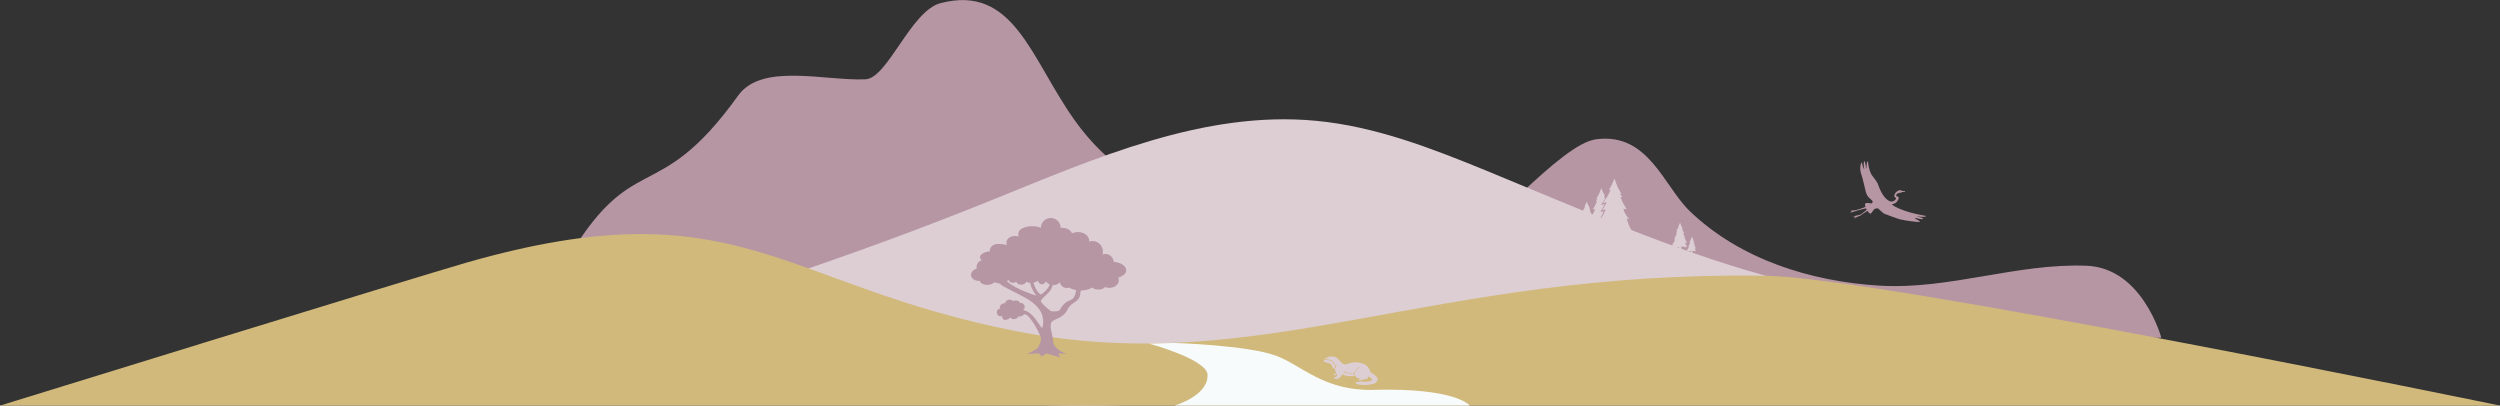
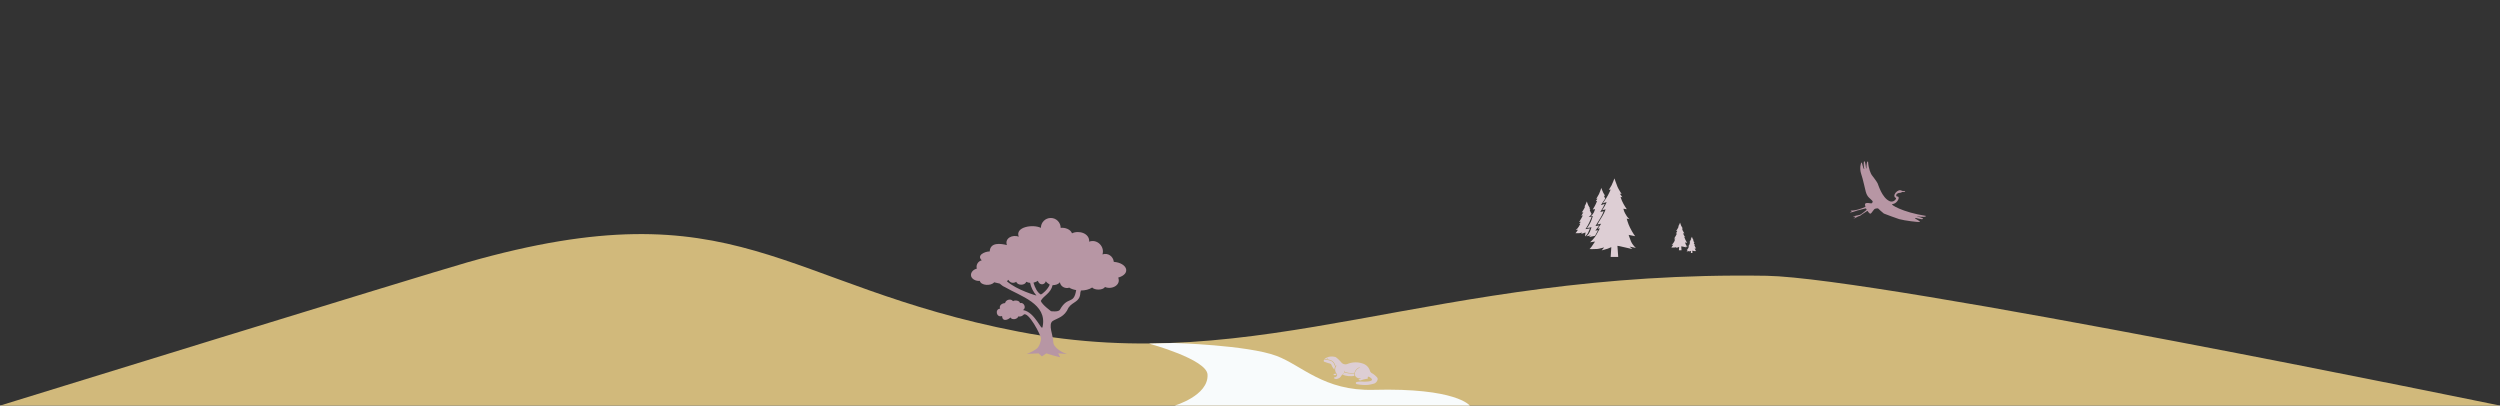
<svg xmlns="http://www.w3.org/2000/svg" viewBox="0 0 1920 311.5">
  <rect x="0" y="0" width="1920" height="311.5" fill="#333333" stroke="none" />
-   <path fill="#B796A4" d="M432.1 205.3c54.1-94.8 71.2-43.3 134.8-131.9 18.2-25.4 66.6-11.1 97.8-12.5 17.1-.8 34.8-52.6 57.7-58.5 56.1-14.5 69 41.9 102.4 89.2 52.3 74.4 131.7 70.5 206.6 122.1 12.2 8.4 26.3 16.8 40.9 13.9 8.6-1.8 15.9-7.3 22.8-12.7 48-37.3 103.8-104.3 130.6-107.9 40.4-5.5 52 36 72.2 55.3 38.5 36.9 92.6 53.9 145.8 57.1s105.5-17.4 158.8-15.3c43 1.7 57.4 55.3 57.4 55.3L325.3 278.6s74.4-16.6 106.8-73.3z" />
-   <path fill="#DDCED4" d="M760.9 154c80.4-32.5 163.8-69.5 250.1-61.2 45.2 4.3 88.3 21 130.3 38.2 71 29.1 141.4 60.5 215.4 81 76.4 21.1 156.3 30.5 229.6 60.8-12.9 8.7-30 2.2-44.7-2.9-34.7-12.2-72.5-15.5-108.8-9.7-30.3 4.9-59.3 16-89.7 20.7-70 10.8-140.9-13.2-211.7-10.5-47 1.8-92.7 15.5-138.8 25-92.5 19.1-188.4 21.2-281.7 7.1-47.4-7.2-94.1-18.5-139.5-34-14.4-4.9-52.1-10-40.2-29.5 8.9-14.5 50.5-19.7 65.7-24.7 55.4-18.5 110-38.5 164-60.3z" />
+   <path fill="#DDCED4" d="M760.9 154z" />
  <path fill="#D1B97B" d="M1920 311.5H0s321.2-99.2 358.9-110c208.1-59.3 239.8 17.8 423.4 53.2 187.2 36.1 314.9-47.1 574.4-42.9 87.2 1.5 563.3 99.7 563.3 99.7z" />
  <g fill="#DDCED4">
    <path d="M1232.8 152.6c-.6-1.2-1-2.3-1-2.3l.9.1s-1-1.6-1.4-2.4c-.5-.9-1.5-3.7-1.5-3.7s-1.1 3.4-1.7 4.6c-.6 1.2-2.2 3.8-2.2 3.8l1-.2s-.2.1-.3.5c-.1.1-1.1 1.5-1.1 1.5l1-.2s0 .5-.8 2.1c-.9 2.1-2.5 4.5-2.5 4.5l1.8-.3s-.2 1.1-.9 2.5c-1.3 2.4-2.5 3-2.5 3l1.7-.2s-.8 2.8-1.7 4.7c-1.5 3-2.8 4.6-2.8 4.6l3.5-.7s-.6 1.8-1.2 3.3c-1 2.4-2.7 3.7-2.7 3.7l3.4-.7-1.5 1.3 4.7-1c2-3.6 2.3-4.3 2.3-4.3l-2.1.3 3-3.9-2.9.4s1.6-2.6 3.7-6c1.8-2.9 2.6-5.4 2.6-5.4l-2.6.6s1.5-2.4 1.9-3.1c.6-.9 1.5-3.1 1.5-3.1l-2.9.9s2.2-3.3 2.9-4.4c.2-.1.3-.3.4-.5z" />
    <path d="M1219.9 178.3v-.3h.1c.6-1.5 1.1-2.6 1.1-2.6l-3.5.6s1.4-1.9 2.9-5c1-1.9 1.9-4.6 1.9-4.6l-2.3.3s1.1-.6 2.2-2.4c-.3-.5-.6-1.2-.9-1.8-.5-1-.5-1.4-.5-1.4l.6.1-.7-.9c-.1-.2-.2-.3-.2-.3l.6.1s-1-1.6-1.4-2.4c-.4-.8-1.1-3-1.1-3s-.7 1.8-1 2.4c-.3.5-.9 1.6-.9 1.6l.6-.1s-.7 1.7-1.4 2.7c-.3.5-1.3 2-1.3 2l1.3-.4s-.4 1-.7 1.4c-.2.3-.9 1.4-.9 1.4l1.2-.3s-.4 1.1-1.2 2.4c-.9 1.5-1.6 2.7-1.6 2.7l1.3-.2-1.3 1.7.9-.1s-.1.3-1.1 2-2.4 2.8-2.4 2.8l1.7-.3-1.2 1.8c-.5.7-.7.9-.7.9h2.8c.6-.1 2.3-.5 2.3-.5l-.8 1s1.7-.4 2.1-.6c.6-.3 1-.4 1.3-.5l-.4 3.1c.7-.5 1.9-1.6 2.6-3.3zm2.4 11.2c.4-.6 2.7-4 2.7-4l-3.9.6s3.1-2.5 5.2-6.3c2.1-3.7 2.4-4.4 2.4-4.4l-1.6.3 2.6-3.9-2.9.6s1.6-2.9 3.7-6.2c1.8-2.9 2.6-5.4 2.6-5.4l-2.6.6s1.5-2.4 1.9-3.1c.6-.9 1.5-3.1 1.5-3.1l-2.9.9s2.2-3.3 2.9-4.4c1.5-2.3 3.1-6.1 3.1-6.1l-1.4.2s1.4-2.3 2.1-3.5c.7-1.3 2.2-5.3 2.2-5.3s1.6 4.8 2.4 6.6c.8 1.8 3.1 5.4 3.1 5.4l-1.4-.3s.2.2.5.7c.1.2 1.5 2.1 1.5 2.1l-1.4-.3s.1.7 1.1 3.1c1.3 3 3.7 6.4 3.7 6.4l-2.6-.4s.2 1.6 1.3 3.6c1.8 3.5 3.4 4.4 3.4 4.4l-2.2-.4s1.1 4.1 2.5 6.8c2.1 4.3 4 6.7 4 6.7l-5-1s.8 2.5 1.7 4.7c1.4 3.4 3.9 5.3 3.9 5.3l-4.9-1 2.2 1.9-9.2-2.1s-1.1-.3-2.3-.4l.6 8.5h-5.8l.5-7.5c-.6.2-1.4.6-2.8 1.2-.8.3-4.6 1.3-4.6 1.3l1.9-2.3s-3.9 1.1-5.2 1.2c-1.6.2-6.2.1-6.2.1.1.1.6-.3 1.7-1.8z" />
  </g>
  <path fill="#DDCED4" d="M1284.1 189.3c.2-.2 1-1.4 1-1.4l-1.3.2s1.1-.9 1.8-2.2c.7-1.3.8-1.5.8-1.5l-.6.1.9-1.4-1 .2s.6-1 1.3-2.2c.6-1 .9-1.9.9-1.9l-.9.2s.5-.8.7-1.1c.2-.3.5-1.1.5-1.1l-1 .3s.8-1.1 1-1.5c.5-.8 1.1-2.1 1.1-2.1l-.5.1s.5-.8.7-1.2c.2-.4.8-1.8.8-1.8s.6 1.7.8 2.3c.3.6 1.1 1.9 1.1 1.9l-.5-.1.2.2c0 .1.5.7.5.7l-.5-.1s0 .3.4 1.1c.5 1.1 1.3 2.2 1.3 2.2l-.9-.1s.1.6.4 1.3c.6 1.2 1.2 1.5 1.2 1.5l-.8-.1s.4 1.4.9 2.4c.7 1.5 1.4 2.3 1.4 2.3l-1.7-.3s.3.9.6 1.6c.5 1.2 1.4 1.8 1.4 1.8l-1.7-.3.8.7-3.2-.7s-.4-.1-.8-.1l.2 3h-2l.2-2.6c-.2.1-.5.2-1 .4-.3.1-1.6.5-1.6.5l.7-.8s-1.4.4-1.8.4c-.5.1-2.1 0-2.1 0-.3-.1-.1-.2.3-.8zm11.5 3.4c.1-.1.6-.8.6-.8l-.8.1s.7-.5 1.1-1.3c.4-.8.5-.9.5-.9l-.3.1.5-.8-.6.1s.3-.6.8-1.3c.4-.6.5-1.1.5-1.1l-.5.1s.3-.5.4-.6c.1-.2.3-.7.3-.7l-.6.2s.5-.7.6-.9c.3-.5.7-1.3.7-1.3h-.3s.3-.5.4-.7c.1-.3.5-1.1.5-1.1s.3 1 .5 1.4c.2.4.7 1.1.7 1.1l-.3-.1.1.1.3.4-.3-.1s0 .2.2.6c.3.6.8 1.4.8 1.4l-.6-.1s0 .3.3.8c.4.7.7.9.7.9l-.5-.1s.2.9.5 1.4c.5.9.8 1.4.8 1.4l-1.1-.2.4 1c.3.7.8 1.1.8 1.1l-1-.2.5.4-2-.4s-.2-.1-.5-.1l.1 1.8h-1.2l.1-1.6c-.1 0-.3.1-.6.2-.2.1-1 .3-1 .3l.4-.5s-.8.2-1.1.3h-1.3c.1.1.2 0 .5-.3z" />
  <g fill="#DDCED4">
    <path d="M1019.3 274.9c.1 0 .2 0 .2.1.1.1.1.1.1.2s0 .2-.1.2c-.1.1-.1.1-.2.1s-.2 0-.2-.1c-.1-.1-.1-.1-.1-.2s.2-.3.3-.3zm3.3-1.1c-1.8 0-3.6.6-5.1 1.7l-.2.2c1.6.1 3.1.4 4.6.9 1.5.5 2.7 1.7 3.3 3.2.2.5.4.9.6 1.4.1-.1.2-.3.3-.4l.1-.1h.1l.1.1v.1c-1.4 1.8-1.3 4.4.2 6.2.4.5.4 1.1.1 1.6-.4.6-1.1 1-1.8 1.1-.2 0-.3.1-.4.3-.1.2 0 .4.2.5.5.4 1.1.5 1.8.5.7-.2 1.4-.4 2-.8.6-.3 1.1-.8 1.4-1.4.3-.4.5-.7.8-1 .2-.2.4-.3.6-.5.9-.5 1.3-1.5 1-2.4 0-.1 0-.2.1-.2s.2 0 .2.1c.1.2.1.5.1.7 2.4.8 5 1.1 7.5.8.5-2 1.9-3.6 3.9-4.3.1 0 .2 0 .2.1s0 .2-.1.2c-2 .8-3.5 2.6-3.8 4.7 0 .3 0 .5.1.8.5 1.6 1.9 2.6 3.6 2.7.2-.1.3-.1.5-.2.1 0 .2 0 .3.1 0 .1 0 .2-.1.3-.4.2-.8.4-1.3.5-.1 0-.1.1-.1.2s0 .2.1.2c.4.3.9.5 1.4.5.1 0 .2 0 .3-.1 1.5-.6 3.2-1 4.8-1.2.3 0 .5-.3.5-.5s0-.3-.1-.5c0-.2 0-.4.2-.5.1-.1.3-.1.5-.1.9.3 1.7.9 2.3 1.6.2.2.3.5.2.8 0 .3-.2.5-.5.6-.6.3-1.3.6-2 .6-1.7.2-3.5.3-5.2.1-1.2 0-2.4.1-3.6.3-.2 0-.4.1-.6.2-.3.1-.5.4-.4.8 0 .3.3.6.6.7 2.8.6 5.7.8 8.5.6 1.8-.2 3.5-.6 5.2-1.1 1.2-.6 2.1-1.7 2.4-3 .1-.6 0-1.2-.4-1.6-1.1-1.3-2.5-2.5-4-3.3-.7-.4-1.3-1.1-1.5-1.9a8.4 8.4 0 00-5.5-5.5c-3.8-1.3-8-1.2-11.7.3-1.7.7-3.6.2-4.8-1.2-1.1-1.3-2.4-2.6-3.8-3.7-.3-.2-.6-.4-.9-.5-1.2-.2-2-.3-2.8-.3z" />
    <path d="M1024.4 288c-.1-.1-.1-.2-.2-.3v-.3c.1-.1.1-.1.3-.2.5 0 .9-.1 1.4-.2.1.1.2.2.2.3.2.2.3.5.2.8h-1.7c-.1.1-.2 0-.2-.1zm8.1-2c2.4.8 4.9 1.1 7.5.8 0 .1 0 .2-.1.3 0 .3 0 .7.1 1 .1.2.1.4.2.6-3.1.5-6.2.2-9.1-.9 0 0 .1 0 .1-.1.7-.3 1.1-1 1.3-1.7zm-15.5-8.2c1.5.6 3.1 1.1 4.6 1.5.4.1.8.4.9.8.5 1.4 1.3 2.7 2.3 3.7 0-.8.2-1.6.6-2.3-.3-.5-.5-1.1-.7-1.6-.5-1.4-1.6-2.5-3-2.9-1.5-.5-3.1-.8-4.7-.9-.1.2-.2.3-.3.5-.1.2-.1.4-.1.7 0 .2.2.4.4.5z" />
  </g>
  <path fill-rule="evenodd" clip-rule="evenodd" fill="#B796A4" d="M808.4 219c-1.5 6.4-6.8 7.9-9.1 12.1 1.1 3 7.9 7.9 7.9 7.9s5.7.8 6.8-1.1c6.1-11 10.6-3.4 12.5-15.1-2.3-.4-4.2-1.1-5.3-1.9-3 1.1-6.8-.8-7.2-4.2-1 1.6-3.3 2.3-5.6 2.3zm-14.7-1.9c1.1 3.8 3 7.6 5.7 9.1 1.1-.4 5.3-3.8 6.8-7.6-1.1-.8-2.3-1.5-3-2.6-1.1 3.4-5.3 3-6.1-.4-1.1.8-2.3 1.2-3.4 1.5zm-20.4-1.1c7.6 6.8 22.7 11 22.7 11-2.6-3-4.2-6.4-4.9-9.8-1.1 0-1.9-.4-3-.8-.8 3-6.8 3-7.6 0-2.3 1.5-4.9.8-6.1-1.5-.4.3-.8.7-1.1 1.1zm-9.8.8c-2.3 3-10.2 2.6-11-1.1-3 .4-6.8-1.5-6.8-4.5 0-2.3 1.9-4.2 4.5-4.9-.8-2.6.8-5.7 3.8-6.4-4.2-3.8 2.3-6.8 6.1-6.8.4-7.2 8.3-6.1 13.2-4.9-1.9-5.3 4.5-8.3 9.1-6.4-3-7.6 11-9.8 17-6.8 0-4.2 3.4-7.6 7.6-7.6 4.2 0 7.6 3.4 7.6 7.6 3.4-.4 7.6 1.1 8.7 4.2 5.3-2.6 13.6 0 13.2 6.4 6.1-2.3 12.1 3.8 10.2 9.8 4.2-1.5 8.3 1.5 8.7 5.7 10.2.8 13.6 9.1 3.4 12.1 2.3 5.7-4.9 9.5-10.2 7.2-1.5 2.6-7.9 2.6-9.8.4-2.3 1.5-5.3 2.3-8.7 2.3 0 .8-.4 1.1-.4 1.9-.4 7.2-5.7 6.4-9.1 11.3-3 7.2-8.3 7.9-12.1 10.2-3.8 2.6.4 11.3.4 15.9 0 4.9 7.6 8.3 7.6 8.3 1.1.4 1.9.8 3 1.1-2.3 0-4.5-.4-6.8-.4.4 1.1 1.1 1.9 1.5 3-3.4-.8-7.2-1.9-10.6-3-1.1.8-2.3 1.5-3.4 2.3-.8-.8-1.9-1.5-2.6-2.3-3 0-6.1.4-9.1.4 0 0 4.2-1.5 6.8-3.4 3-1.5 4.2-6.8 4.2-8.3.4-1.9-10.2-22.3-13.6-18.2-.8.8-2.3 1.5-3.8 1.1-.8 2.3-4.9 3-6.1.8-.8 1.1-6.1 4.2-6.4-1.1-4.5 1.5-5.7-5.3-1.5-5.7-1.1-2.3 1.5-4.2 3.8-4.2.4-2.6 4.5-3.8 6.1-1.5 1.5-1.1 5.3-.4 5.3 1.5 3-1.1 5.3 3.8 2.3 5.3 9.5 1.5 14.4 17 15.1 12.9 3.8-17.8-17-23.5-29.1-30.6-1.1-.4-2.6-1.5-3.8-2.6-1.3-.3-2.9-.7-4.3-1z" />
  <path fill="#F8FBFC" d="M1047.5 311.5H902.1s26.1-7.6 25.3-23.8c-.6-11.8-44.9-23.8-44.9-23.8l19-.5s56.5 1.6 78.8 9.9c19.4 7.2 36.4 27.1 74.5 26.1 63.8-1.7 74 12.1 74 12.1h-81.3z" />
  <path fill="#B796A4" d="M1456.1 152.6c-.4 1.3-2.7 3-5.1 1.8-5.7-2.8-8.3-12.1-9-13.6-.7-1.5-3.9-5.6-4.5-6.4s-2.6-5-2.8-10.1c-.8-1.4-1.4 2.6-1.2 5.3-.8-.7-.7-6-1.8-5.7-.6.1-.4 4.7.1 6-1.1-.1-1.6-5.2-2.1-5.1-.6.1-1.7 4.5-.4 8.5 1.5 4.3 3.1 12.2 3.6 13.9.6 2.2 1.4 3.3 1.7 3.7.6.9 3.5 3.2 3.6 3.7.1.5-.3 1.5-1 1.6-1.3.1-6.3-1.8-4.5 2.6 0 0-4.2 2-7.8 2.6-2.8.5-2.6.2-3.5.2-.5 0 .8.4.7.7-.1.4-1.6.7-1.4.8 1.5.3 5-1.3 5.6-1.4.6-.1 6-1.6 6.8-1.7 0 0 0 .2.5 1.1 0 0-4.4 3.8-5.2 3.9-.8.1-5.1 1.1-5.3 1.4-.2.2 1.8-.1 1.8.2.1.4-1.7 1.4-1.5 1.3 1.3-.2 3.5-1.8 4.3-1.9.8-.1 1.7-.8 1.9-1.1.2-.2 4.6-3 4.6-3s1.5 2.4 2.3 2.2c1-.3 2.5-3.5 3.6-3.8.5-.2 2.2-.4 2.3-.2.1.2 3.8 3.5 4.4 3.9 1.6.7 10.4 3.9 11.8 4.3 4.2 1.2 14.9 2.4 15.5 2.2 1.8-.4-4-2.5-3.3-3.1.9-.2 5.3 1.6 6 .7.8-.8-5.1-1.8-4.6-2 4.1.7 7.3.6 6.8-.3-18.4-2.9-27.4-8.9-25.8-9 0 0 2.8-.1 4.5-3.2 1.1-2.1.1-2.8-.7-2.7-.9.1-.9-1.3-.3-1.9.3-.3 1.3-.9 2.4-.9s1.7-.7 1.7-.7 2.1.1 2.3-.3c.3-.9-1.2-.1-2.3-.5-.7-.3-1.6-1.2-3.9.4-1.8 1.3-2.6 3.3-1.6 4.6.3.1 1.1.3.8 1z" />
</svg>